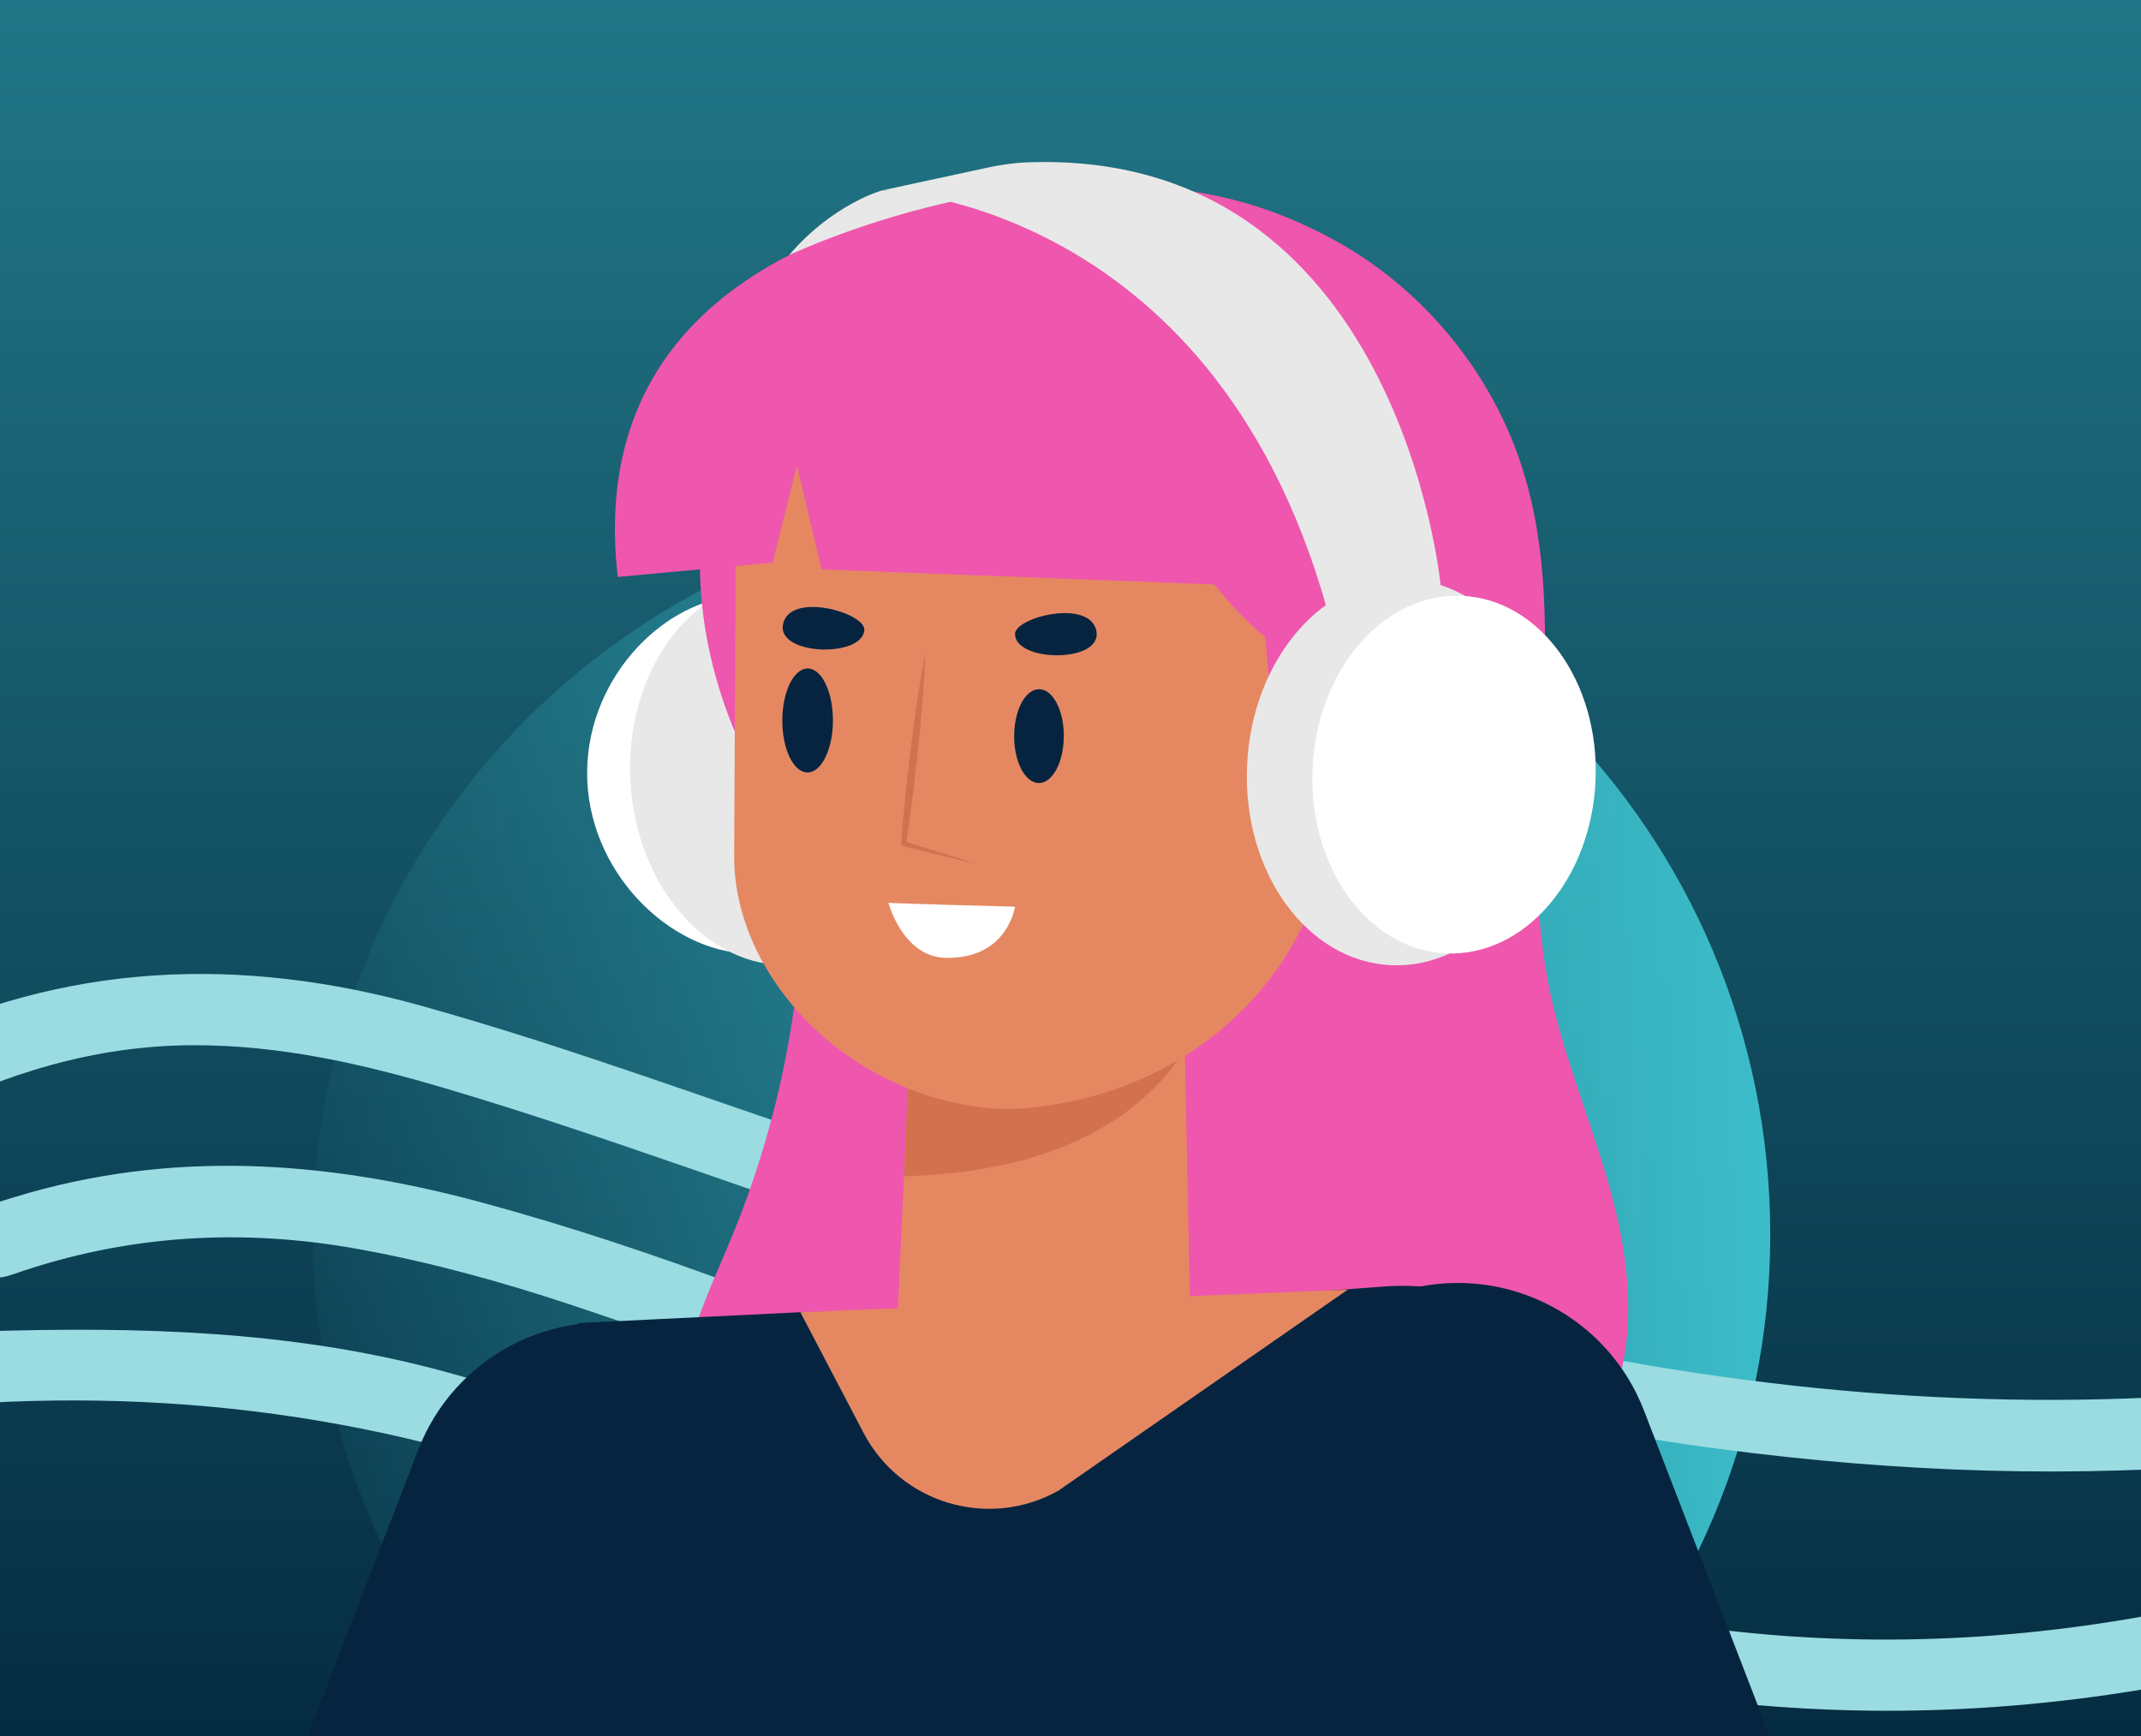
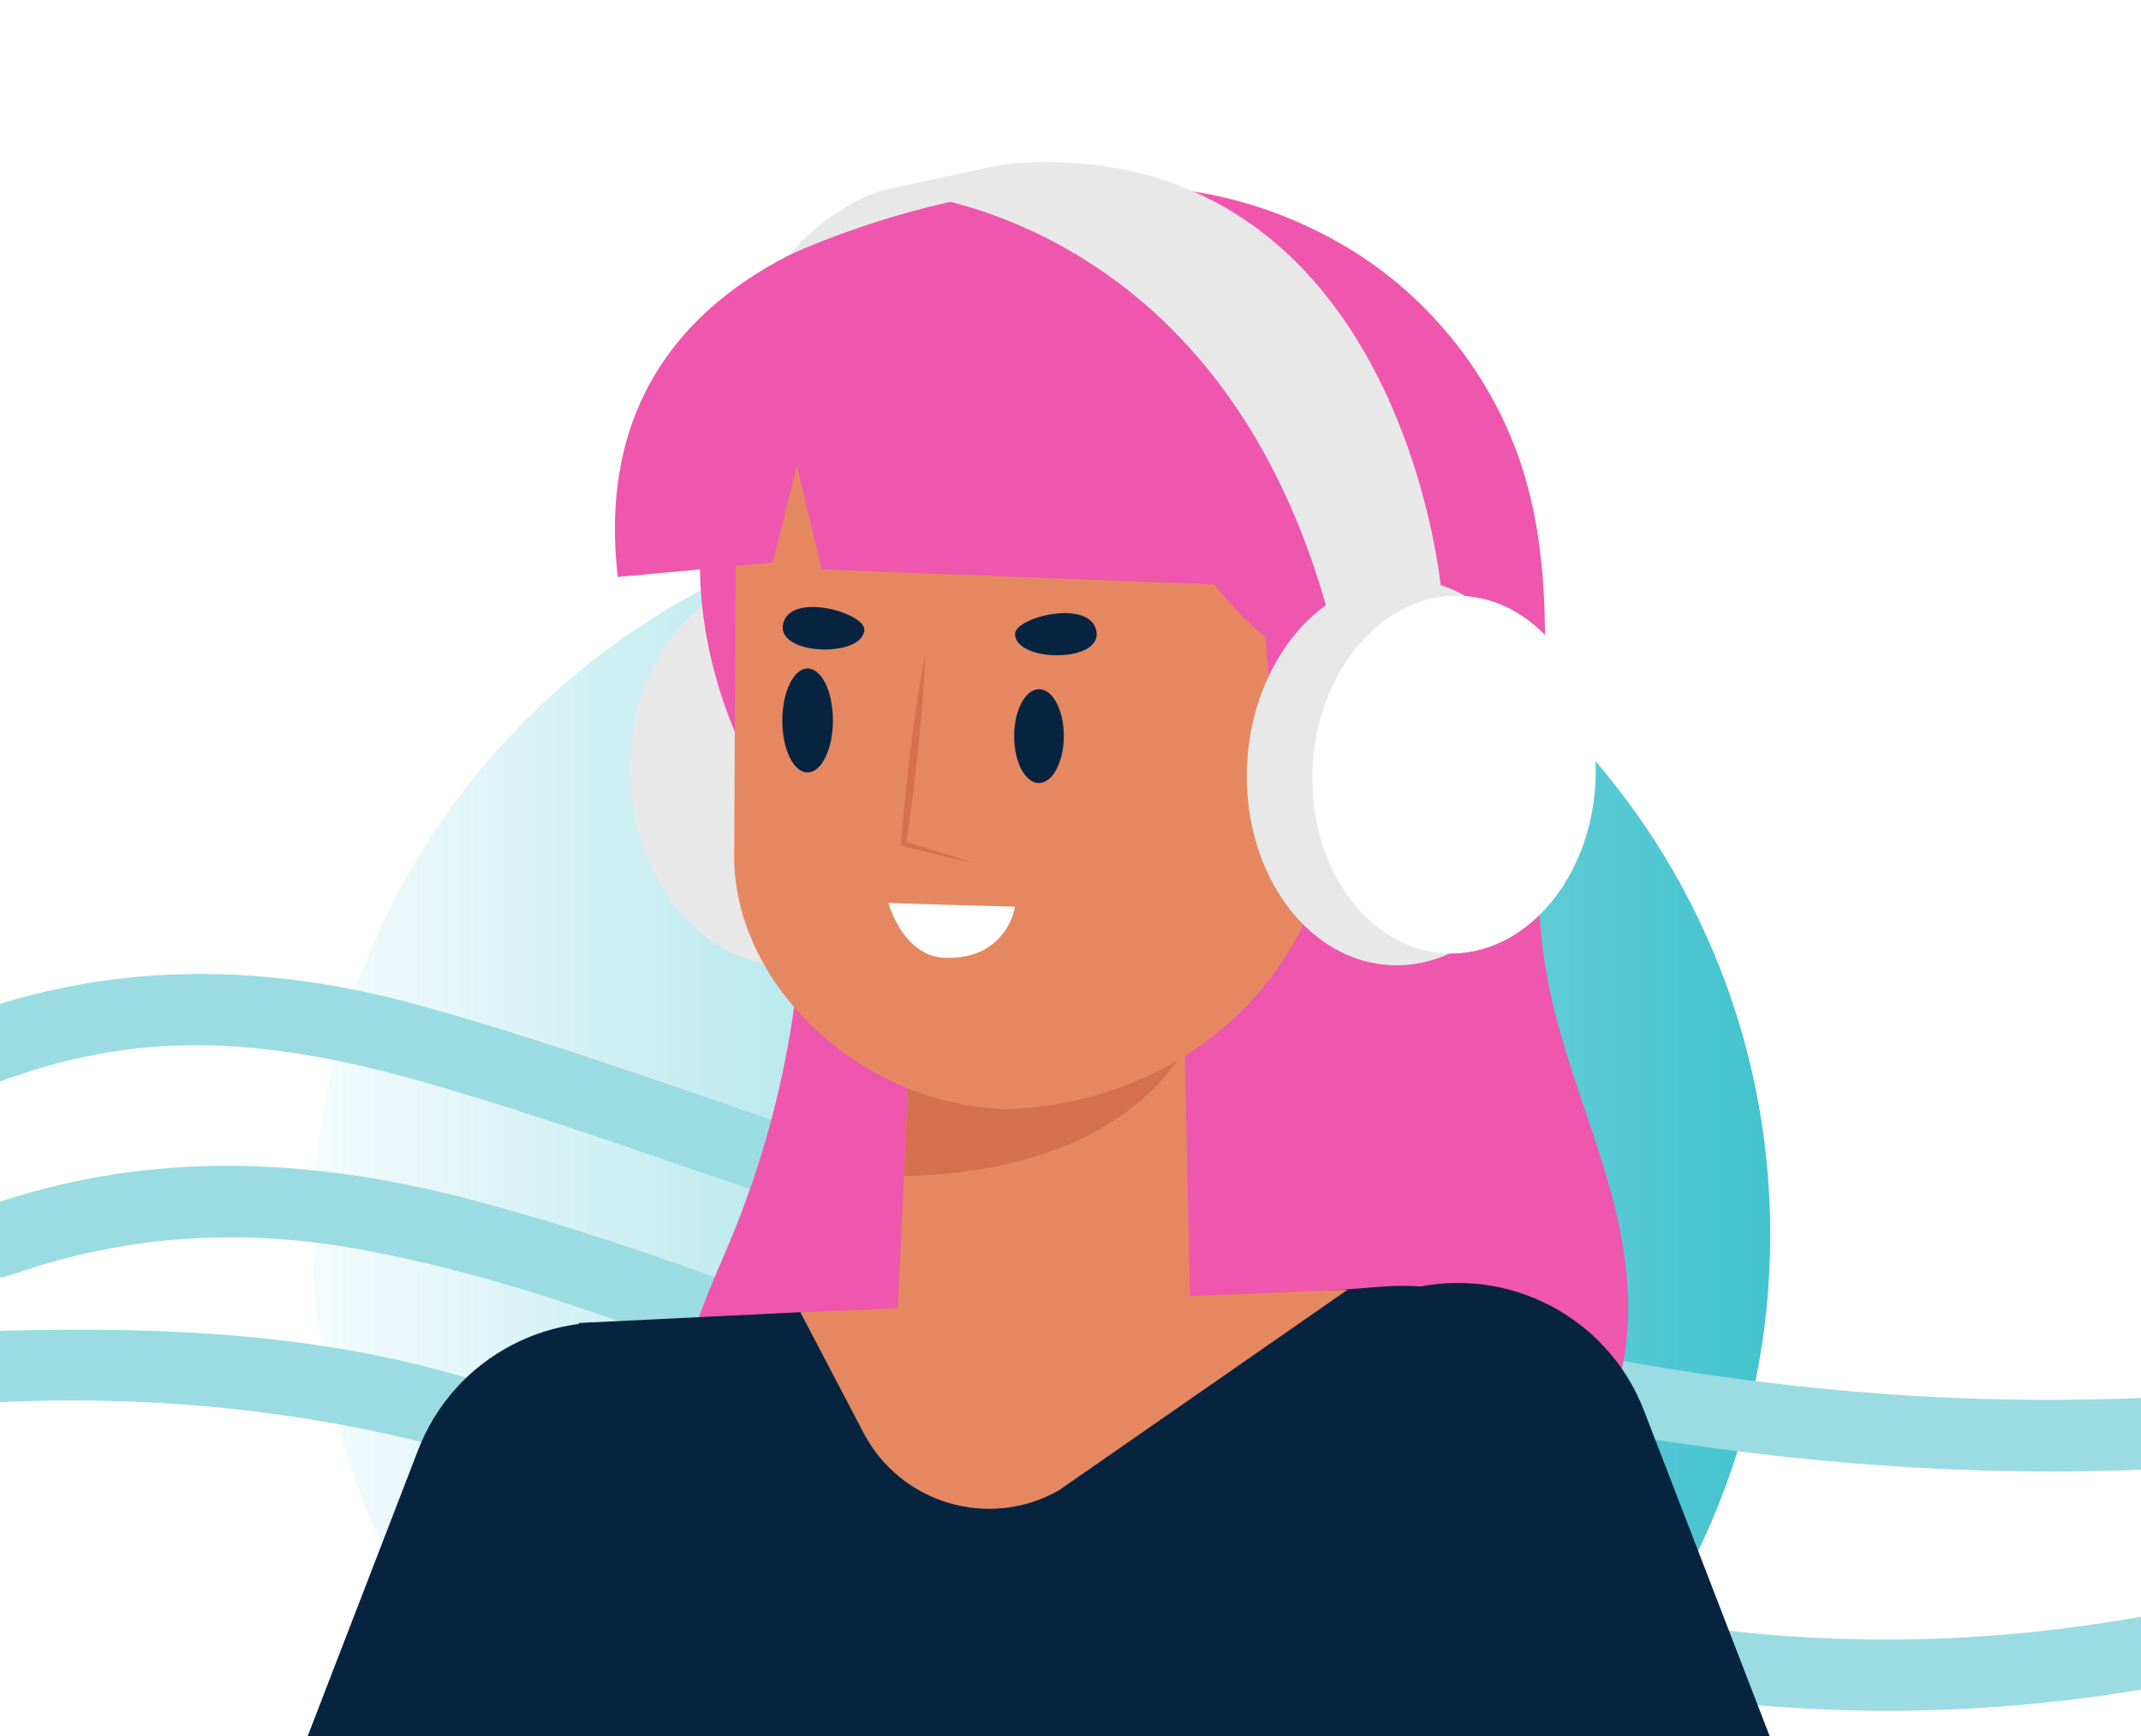
<svg xmlns="http://www.w3.org/2000/svg" width="370" height="300" viewBox="0 0 370 300" fill="none">
  <rect x="0" y="0" width="370" height="300" fill="#333333" stroke="none" />
  <g clip-path="url(#clip0_526_771)">
    <rect width="370" height="300" fill="white" />
    <g clip-path="url(#clip1_526_771)">
      <rect width="412" height="360" transform="translate(0 -60)" fill="white" />
      <g clip-path="url(#clip2_526_771)">
-         <path d="M-3.208 302.417L415.205 302.417L415.205 -62.417L-3.208 -62.417L-3.208 302.417Z" fill="url(#paint0_linear_526_771)" />
        <path d="M180.001 339.273C249.548 339.273 305.928 282.894 305.928 213.347C305.928 143.799 249.548 87.42 180.001 87.42C110.454 87.42 54.074 143.799 54.074 213.347C54.074 282.894 110.454 339.273 180.001 339.273Z" fill="url(#paint1_linear_526_771)" />
        <path d="M416.575 249.94C407.644 250.85 398.725 251.823 389.787 252.66C358.822 255.563 327.987 254.443 297.236 250.4C250.52 244.257 206.359 230.377 162.222 216.433C133.599 207.393 105.74 196.6 76.904 188.06C62.736 183.863 48.384 180.56 33.228 180.623C16.206 180.697 0.855 185.59 -13.633 192.82C-17.402 194.7 -19.176 194.877 -21.4 191.173C-25.555 184.257 -25.791 184.47 -18.028 180.653C11.144 166.313 41.483 165.05 72.99 173.857C98.992 181.123 124.02 190.593 149.526 198.977C192.569 213.123 235.673 227.17 280.889 235.247C324.699 243.073 368.718 244.3 412.871 237.35C414.114 237.153 415.343 236.86 416.575 236.613V249.937V249.94Z" fill="#9ADCE1" />
        <path d="M416.574 307.397C415.06 306.633 413.969 307.697 412.786 308.137C342.094 334.53 272.447 331.263 203.898 302.187C173.54 289.31 143.525 275.81 113.254 262.763C75.377 246.44 35.684 239.783 -6.237 242.657C-10.185 242.927 -11.734 242.42 -11.826 238.517C-12.02 230.297 -12.326 230.36 -2.628 230.063C23.805 229.253 50.062 229.907 75.656 236.71C98.193 242.7 119.411 251.42 140.446 260.51C166.875 271.93 192.957 283.993 219.703 294.81C258.046 310.317 298.464 316.473 340.675 312.417C365.646 310.017 389.439 303.95 412.198 294.707C413.614 294.133 415.113 293.723 416.574 293.237V307.393V307.397Z" fill="#9ADCE1" />
        <path d="M416.576 280.75C407.515 283.213 398.535 285.927 389.384 288.093C329.579 302.257 272.28 296.193 216.931 272.233C178.153 255.45 139.2 238.937 98.683 225.483C86.815 221.543 74.734 218.197 62.29 215.913C41.865 212.163 21.88 213.387 2.458 220.143C-0.662 221.23 -2.089 221.123 -3.436 218.067C-7.117 209.703 -7.273 209.863 2.512 206.87C29.444 198.633 56.186 200.517 82.913 207.707C113.469 215.93 142.328 227.743 171.317 239.31C196.403 249.32 220.597 261.057 246.282 269.873C301.662 288.883 356.996 287.147 412.07 268.523C413.52 268.033 414.859 267.127 416.572 267.423V280.747L416.576 280.75Z" fill="#9ADCE1" />
        <g clip-path="url(#clip3_526_771)">
          <path d="M180.354 35.193C197.261 30.846 215.809 33.243 231.054 41.743C246.299 50.243 258.073 64.753 263.238 81.407C271.971 109.56 261.982 140.38 267.456 169.344C269.944 182.514 275.565 194.883 278.883 207.868C282.203 220.853 282.995 235.363 276.291 246.974C267.594 262.039 249.022 268.048 231.851 270.941C204.711 275.514 176.793 275.42 149.682 270.668C138.705 268.744 126.687 265.234 121.043 255.638C117.307 249.288 117.181 241.361 118.834 234.182C120.49 227.004 123.764 220.322 126.564 213.507C136.367 189.634 140.432 163.431 138.323 137.716C137.291 125.145 134.808 112.597 135.741 100.02C136.67 87.443 141.717 74.334 152.35 67.526" fill="#EF56AD" />
          <path d="M264.685 373L284.525 287.789L285.969 269.302C288.057 242.592 265.8 220.313 239.049 222.331L196.306 225.556L138.309 226.763L100.016 228.628L95.489 282.235L80.465 373H264.685Z" fill="#062440" />
          <path d="M138.309 226.763L232.913 222.862L182.922 257.592C170.892 264.353 155.645 259.842 149.244 247.626L138.312 226.76L138.309 226.763Z" fill="#E58862" />
          <path d="M157.391 177.4L155.167 226.361C154.517 240.682 165.929 252.669 180.286 252.742C194.498 252.816 205.975 241.179 205.687 226.989L204.675 177.4H157.394H157.391Z" fill="#E58862" />
          <path d="M99.045 373L136.614 275.282C144.076 255.873 132.737 234.338 112.498 229.474C95.689 225.435 78.485 234.453 72.264 250.56L25 373H99.045Z" fill="#062440" />
          <path d="M259.944 373H334.001L284.107 243.752C277.889 227.641 260.682 218.624 243.873 222.666C223.631 227.53 212.295 249.065 219.757 268.474L259.944 373.003V373Z" fill="#062440" />
          <path d="M156.219 203.268C158.992 203.201 161.995 203.001 165.26 202.634C190.512 199.799 200.989 187.572 204.756 181.327L204.677 177.403H157.395L156.222 203.271L156.219 203.268Z" fill="#D3714F" />
-           <path d="M150.4 132.779C151.156 149.841 144.126 164.16 130.623 164.756C117.119 165.352 102.251 152.002 101.495 134.94C100.739 117.875 114.381 103.559 127.887 102.963C141.394 102.367 149.647 115.716 150.403 132.779H150.4Z" fill="white" />
          <path d="M161.715 132.279C162.53 150.698 151.374 166.151 136.797 166.794C122.219 167.438 109.739 153.028 108.925 134.608C108.11 116.189 119.266 100.737 133.844 100.091C148.421 99.447 160.901 113.857 161.715 132.276V132.279Z" fill="#E8E8E8" />
          <path d="M120.951 97.359C120.951 135.578 153.3 174.781 193.205 174.781C233.109 174.781 261.526 135.575 261.526 97.359C261.526 59.143 233.109 32.086 193.205 32.086C153.3 32.086 120.951 59.143 120.951 97.359Z" fill="#EF56AD" />
          <path d="M173.939 191.672C147.77 190.82 126.896 169.476 126.875 148.114L127.128 97.708C127.101 70.93 148.347 48.96 175.148 48.052C202.582 47.124 230.386 68.416 231.315 95.814L230.668 136.353C230.168 167.705 205.32 190.612 173.939 191.675V191.672Z" fill="#E58862" />
          <path d="M153.529 156.003C153.885 156.123 175.401 156.684 175.401 156.684C175.401 156.684 174.166 165.743 163.43 165.525C156.009 165.376 153.529 156.003 153.529 156.003Z" fill="white" />
          <path d="M195.494 77.457C195.494 77.457 205.245 99.192 218.678 110.115L220.516 131.98L249.961 108.761L244.435 80.961L195.494 77.46V77.457Z" fill="#EF56AD" />
          <path d="M254.944 136.908C255.288 147.1 247.297 155.645 237.087 155.991C226.881 156.338 218.325 148.355 217.978 138.16C217.631 127.967 225.625 119.423 235.834 119.077C246.041 118.73 254.597 126.713 254.944 136.908Z" fill="#E58862" />
          <path d="M228.357 140.782C228.357 140.782 230.734 126.781 244.761 133.113" stroke="#0D1E23" stroke-width="0.76" stroke-linecap="round" stroke-linejoin="round" />
          <path d="M193.205 32.086C193.205 32.086 98.665 29.398 106.757 99.703L133.52 97.227L137.711 80.499L141.988 98.402L230.595 101.794L244.766 60.4L205.55 45.056L193.208 32.086H193.205Z" fill="#EF56AD" />
          <path d="M215.513 132.279C214.698 150.698 225.854 166.151 240.431 166.794C255.009 167.438 267.489 153.028 268.303 134.608C269.118 116.189 257.962 100.737 243.385 100.091C228.807 99.447 216.327 113.857 215.513 132.276V132.279Z" fill="#E8E8E8" />
          <path d="M226.828 132.779C226.072 149.841 236.408 164.16 249.911 164.756C263.415 165.352 274.977 152.002 275.733 134.94C276.489 117.875 266.153 103.559 252.65 102.963C239.143 102.367 227.584 115.716 226.828 132.779Z" fill="white" />
          <path d="M152.414 32.908C152.414 32.908 143.87 35.27 136.363 44.093C136.363 44.093 151.835 36.741 171.18 33.525L152.414 32.908Z" fill="#E8E8E8" />
          <path d="M248.957 101.098C248.957 101.098 241.798 25.421 177.262 28.068C175.012 28.159 172.774 28.514 170.574 28.987L152.414 32.908C152.414 32.908 211.326 34.435 230.25 108.699C230.25 108.699 232.041 98.833 248.957 101.098Z" fill="#E8E8E8" />
          <path d="M183.847 127.189C183.85 122.713 181.93 119.088 179.559 119.1C177.188 119.106 175.265 122.742 175.262 127.218C175.259 131.695 177.174 135.319 179.544 135.313C181.918 135.304 183.842 131.668 183.844 127.192" fill="#062440" />
          <path d="M143.942 124.493C143.951 119.526 141.992 115.517 139.577 115.52C137.165 115.528 135.197 119.558 135.197 124.519C135.194 129.48 137.144 133.501 139.562 133.489C141.977 133.48 143.942 129.454 143.942 124.493Z" fill="#062440" />
          <path d="M175.407 109.607C175.31 106.658 188.302 103.412 189.466 109.002C190.631 114.591 175.566 114.506 175.407 109.607Z" fill="#062440" />
          <path d="M149.374 108.876C149.583 105.933 136.723 102.199 135.347 107.739C133.97 113.278 149.027 113.766 149.374 108.876Z" fill="#062440" />
          <path d="M159.913 112.829C159.61 121.056 158.722 129.457 157.731 137.637C157.419 140.06 156.957 143.476 156.59 145.858L156.275 145.391C159.24 146.284 162.493 147.291 165.422 148.228C166.437 148.548 167.449 148.886 168.461 149.218C167.422 148.98 166.381 148.751 165.346 148.501C163.272 148.014 161.204 147.514 159.137 147L156.04 146.225C155.837 146.175 155.707 145.987 155.722 145.787C155.892 143.385 156.225 139.925 156.46 137.493C157.334 129.298 158.354 120.918 159.913 112.829Z" fill="#D3714F" />
        </g>
      </g>
    </g>
  </g>
  <defs>
    <linearGradient id="paint0_linear_526_771" x1="203.652" y1="-301.525" x2="203.652" y2="312.711" gradientUnits="userSpaceOnUse">
      <stop stop-color="#3DC1CD" />
      <stop offset="1" stop-color="#04293E" />
    </linearGradient>
    <linearGradient id="paint1_linear_526_771" x1="39.194" y1="213.347" x2="314.167" y2="213.347" gradientUnits="userSpaceOnUse">
      <stop stop-color="#3DC1CD" stop-opacity="0" />
      <stop offset="1" stop-color="#3DC1CD" />
    </linearGradient>
    <clipPath id="clip0_526_771">
      <rect width="370" height="300" fill="white" />
    </clipPath>
    <clipPath id="clip1_526_771">
      <rect width="412" height="360" fill="white" transform="translate(0 -60)" />
    </clipPath>
    <clipPath id="clip2_526_771">
      <rect width="412" height="360" fill="white" transform="translate(0 -60)" />
    </clipPath>
    <clipPath id="clip3_526_771">
      <rect width="309" height="345" fill="white" transform="translate(25 28)" />
    </clipPath>
  </defs>
</svg>